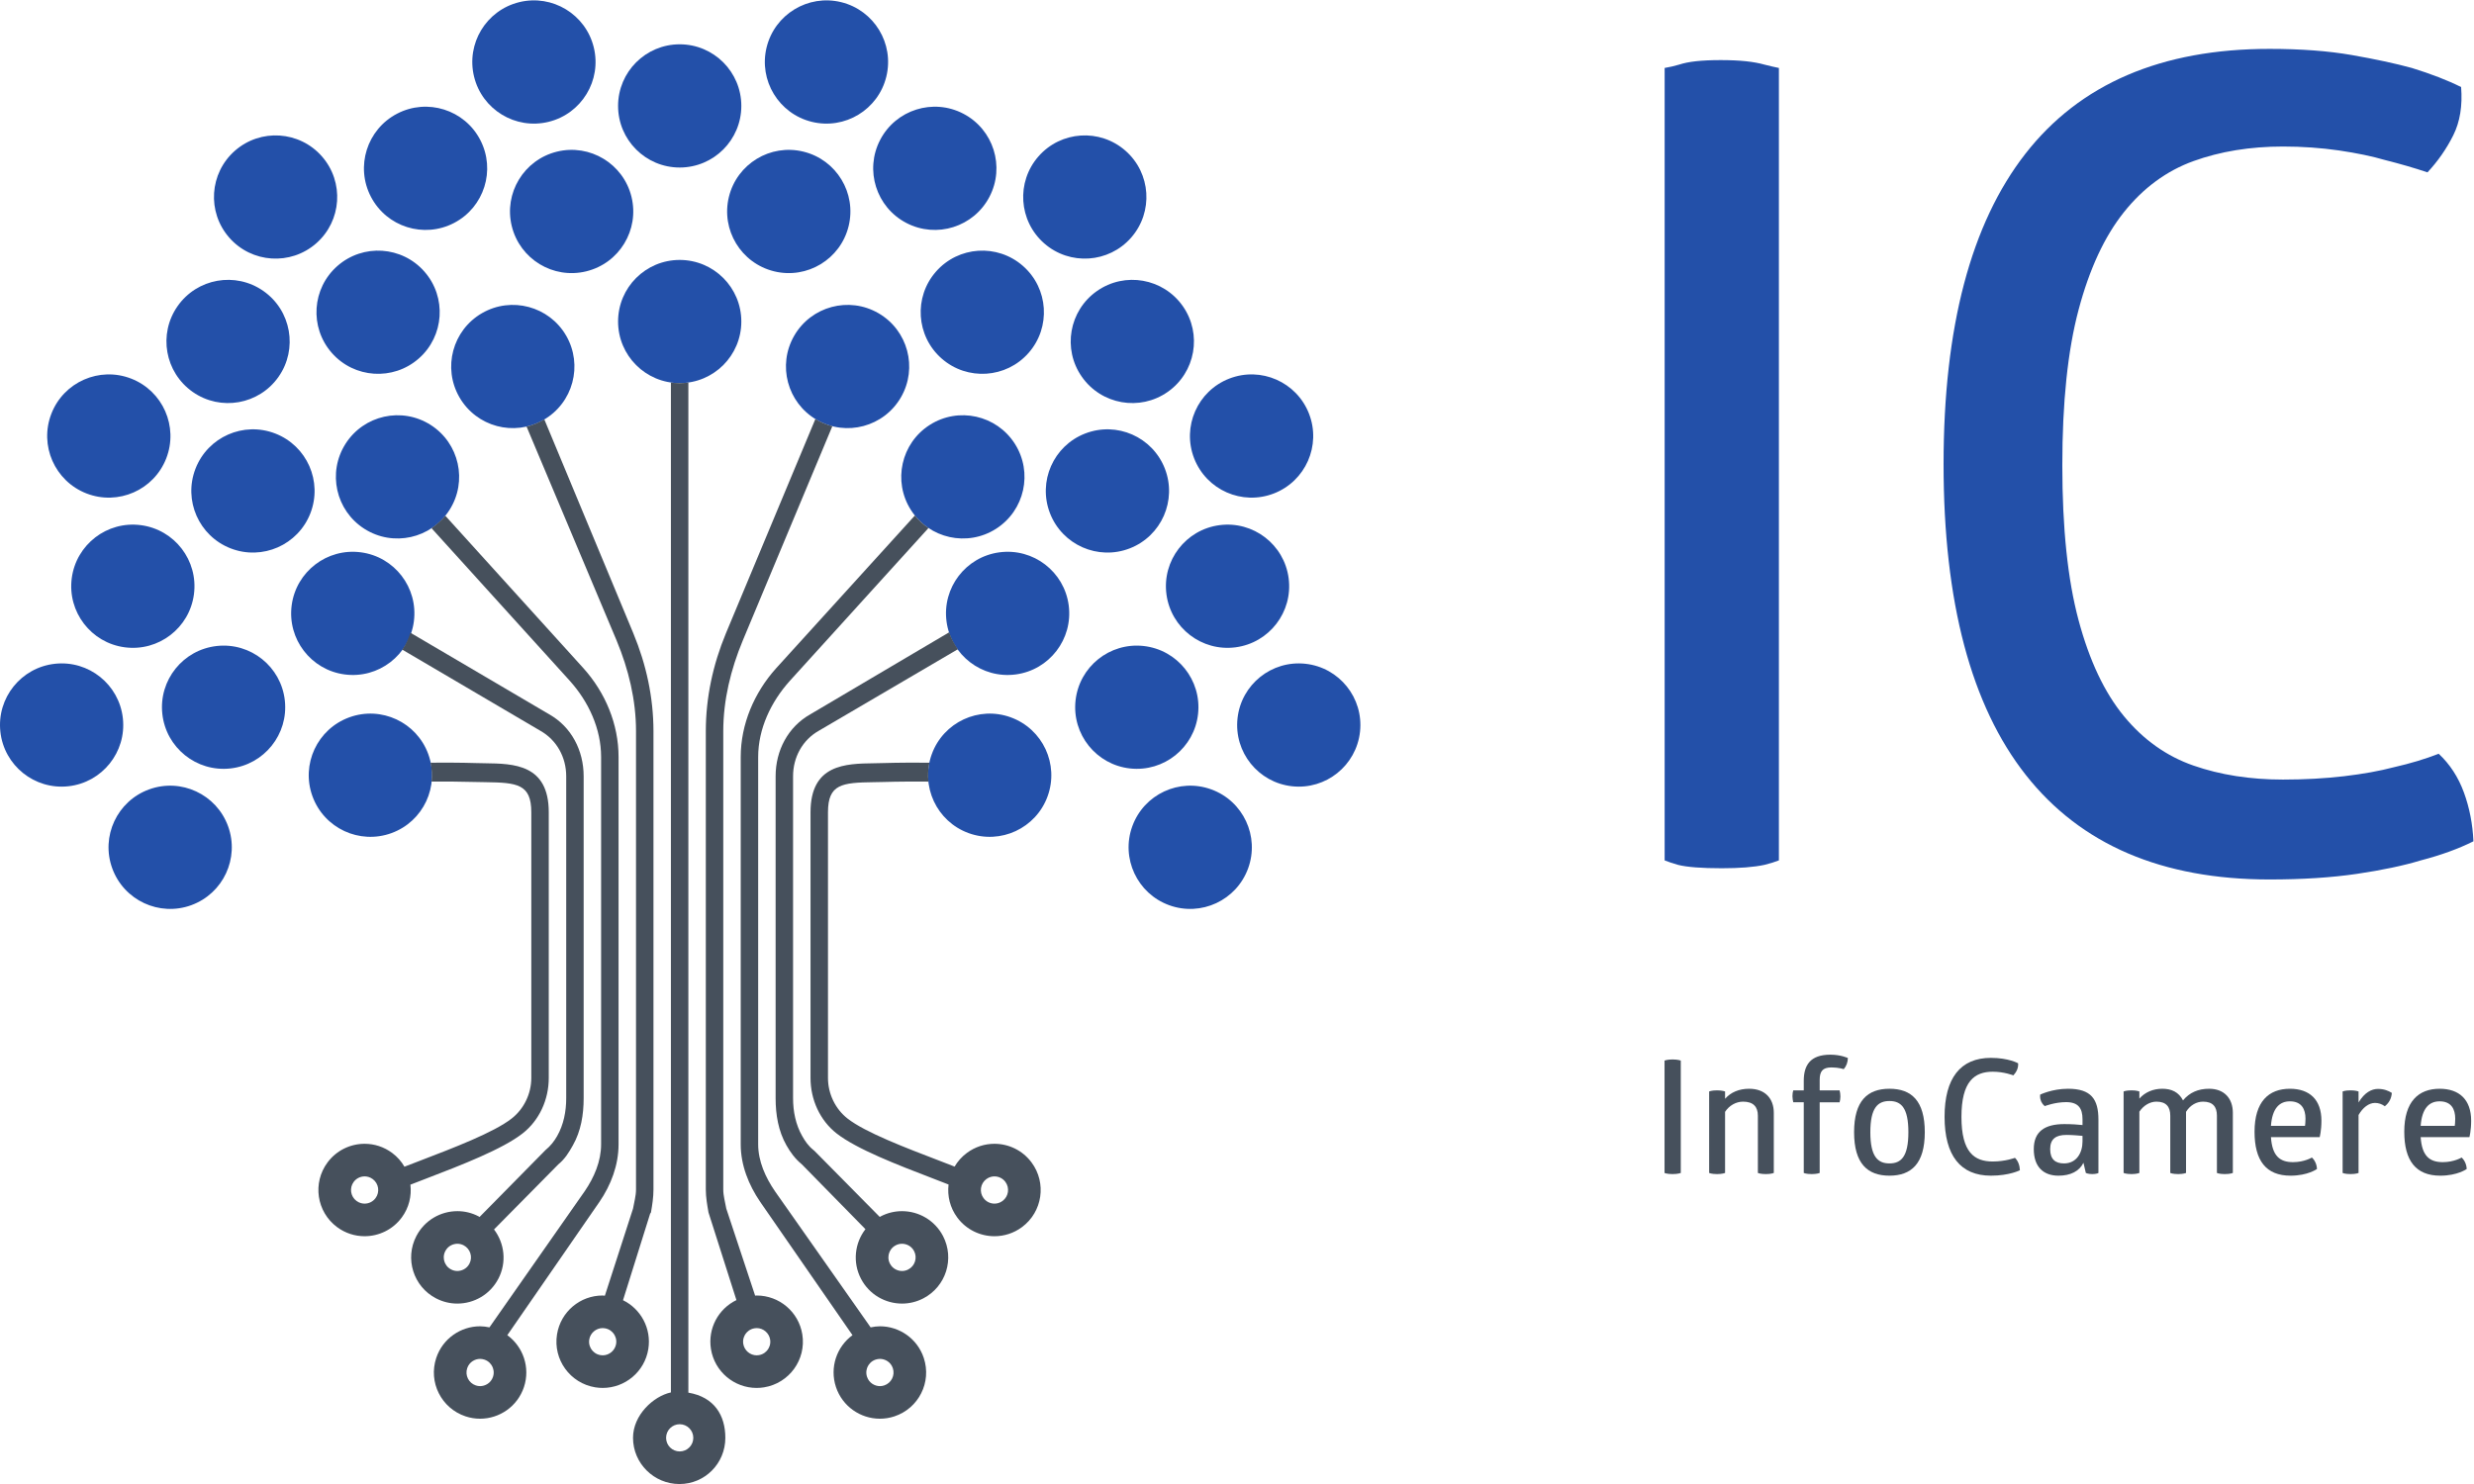
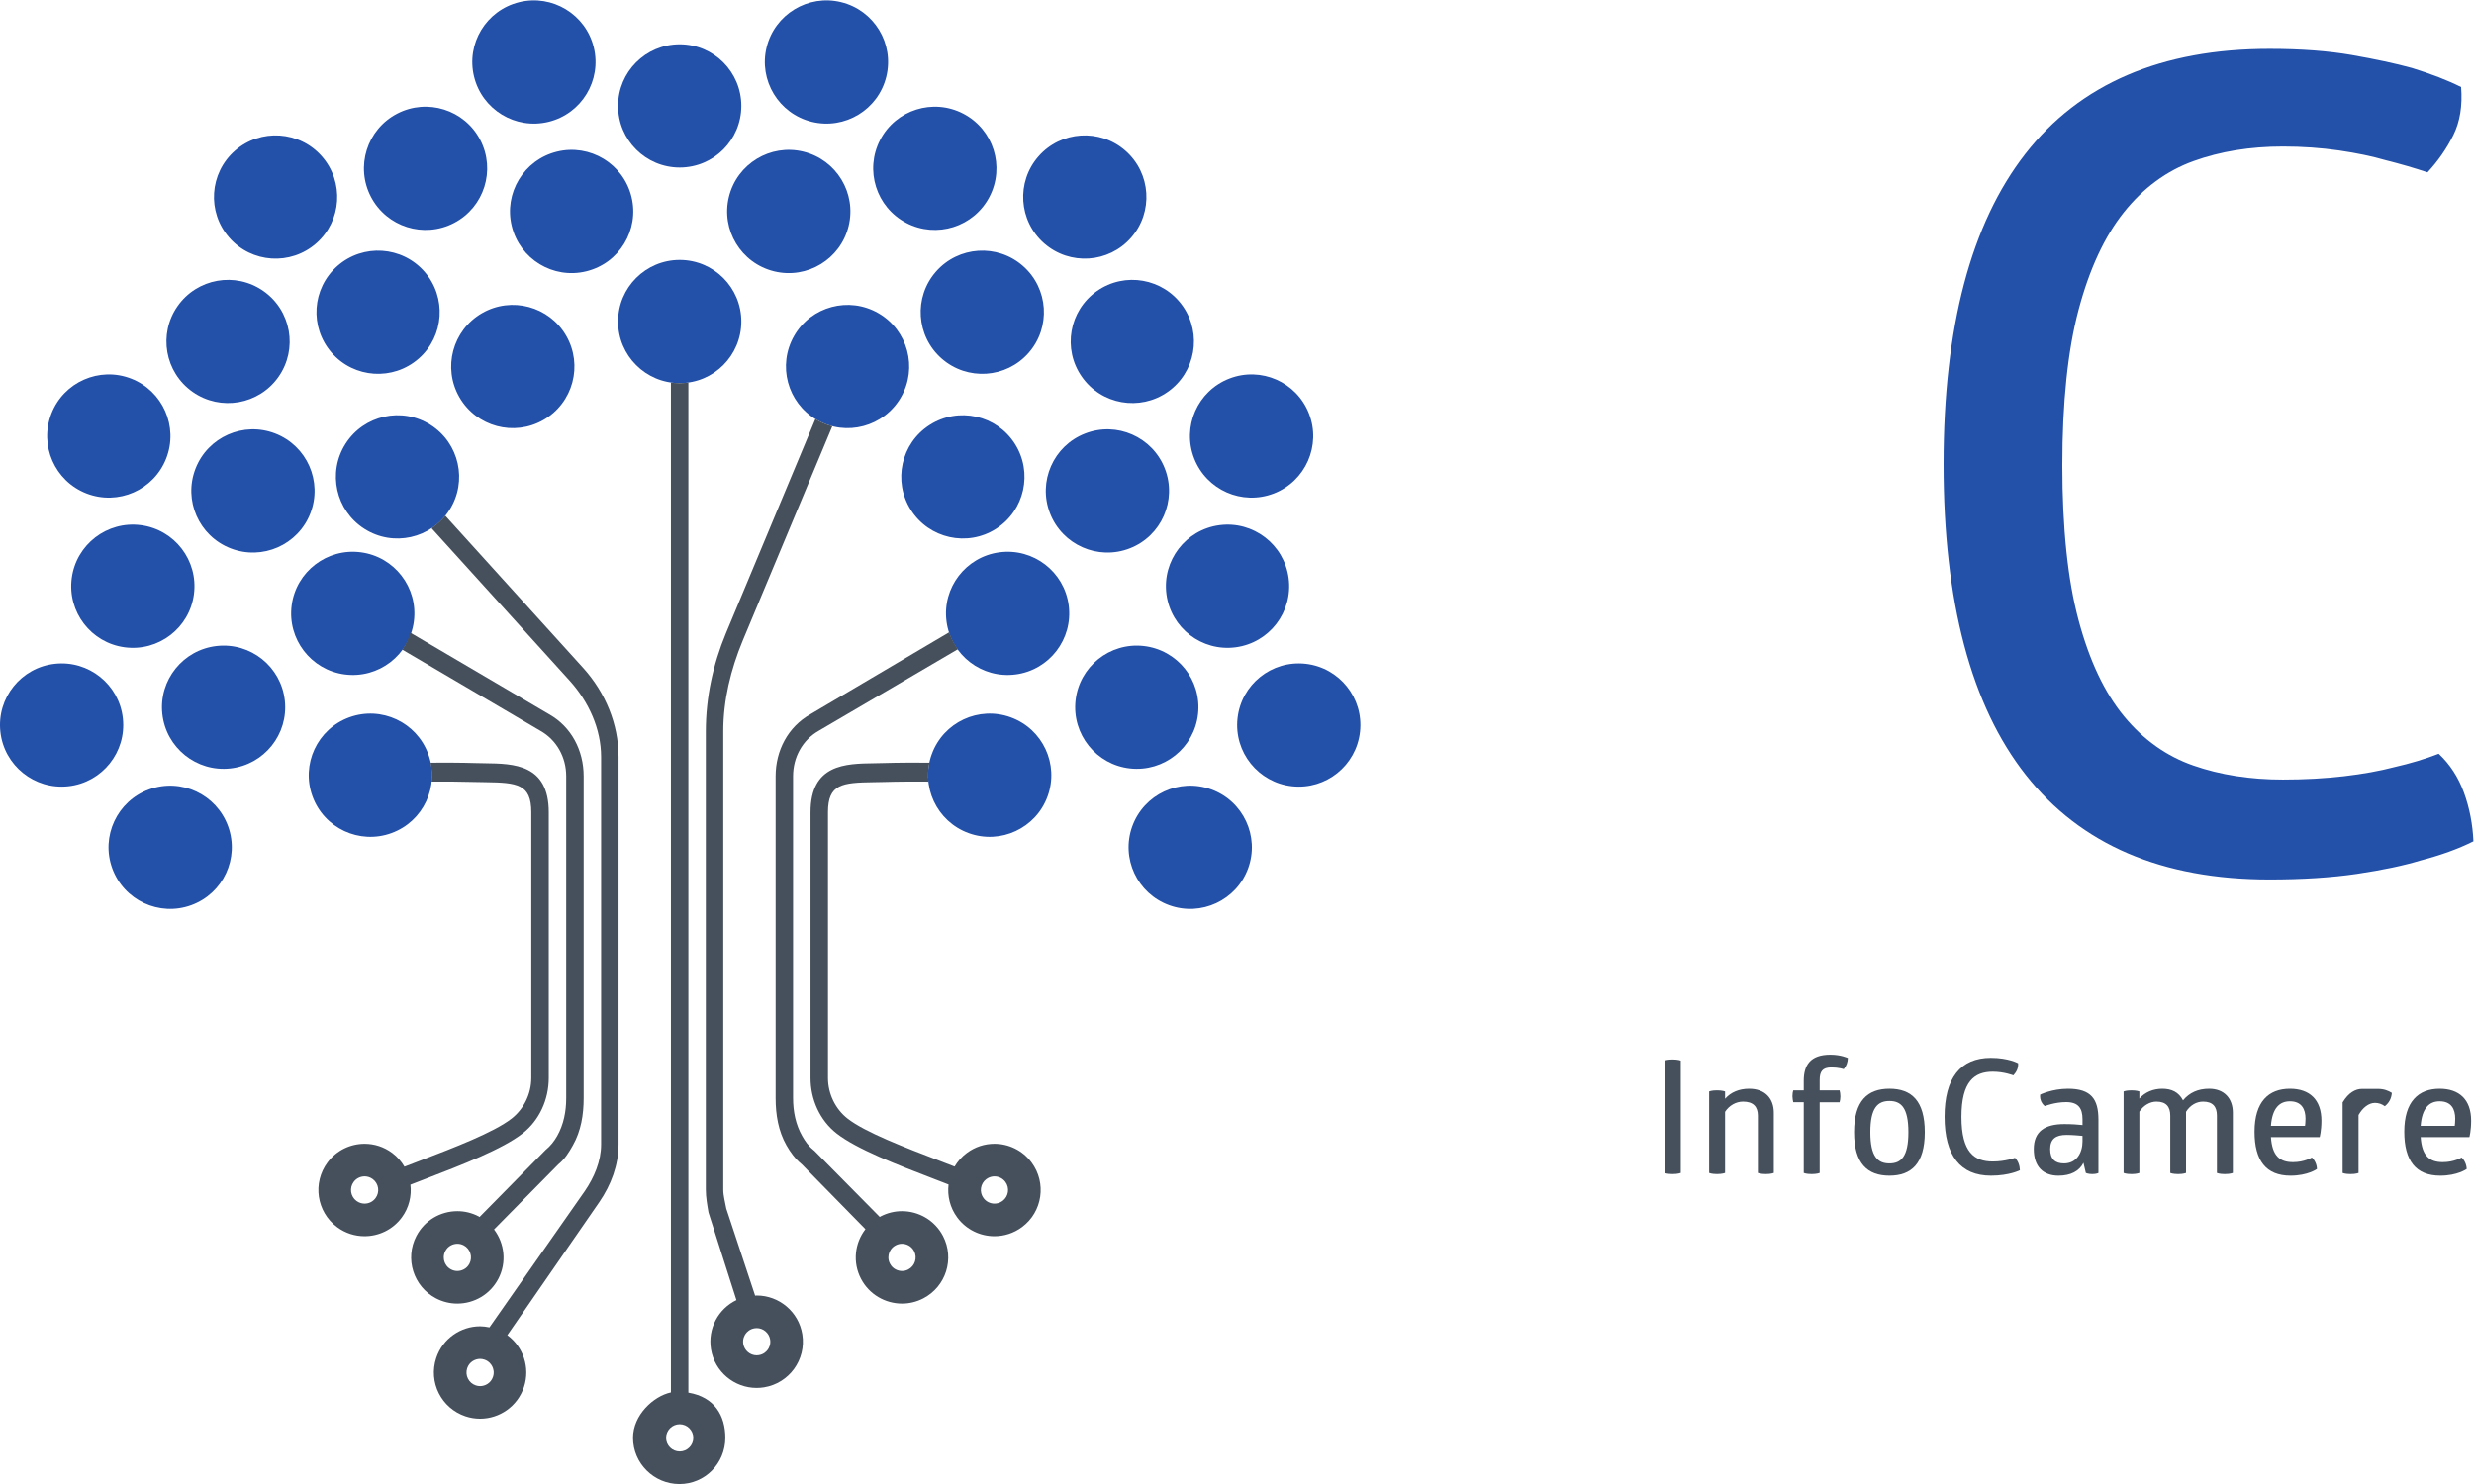
<svg xmlns="http://www.w3.org/2000/svg" xmlns:ns1="http://sodipodi.sourceforge.net/DTD/sodipodi-0.dtd" xmlns:ns2="http://www.inkscape.org/namespaces/inkscape" version="1.1" id="svg2" xml:space="preserve" width="377.947" height="226.773" viewBox="0 0 377.947 226.773" ns1:docname="Logo a colori alta risoluzione (2).eps">
  <defs id="defs6" />
  <ns1:namedview pagecolor="#ffffff" bordercolor="#666666" borderopacity="1" objecttolerance="10" gridtolerance="10" guidetolerance="10" ns2:pageopacity="0" ns2:pageshadow="2" ns2:window-width="640" ns2:window-height="480" id="namedview4" />
  <g id="g10" ns2:groupmode="layer" ns2:label="ink_ext_XXXXXX" transform="matrix(1.333,0,0,-1.333,0,226.773)">
    <g id="g12" transform="scale(0.1)">
-       <path d="m 1907.76,1623.32 c 5.13,0.84 10.69,2.12 16.69,3.86 5.13,1.7 11.55,3 19.25,3.86 7.7,0.84 17.11,1.29 28.25,1.29 11.11,0 20.73,-0.45 28.88,-1.29 8.12,-0.86 15.19,-2.16 21.19,-3.86 6.83,-1.74 12.39,-3.02 16.68,-3.86 V 714.91 c -4.29,-1.734 -9.85,-3.441 -16.68,-5.148 -12,-2.571 -28.24,-3.864 -48.79,-3.864 -23.11,0 -39.8,1.293 -50.08,3.864 -5.99,1.707 -11.13,3.414 -15.39,5.148 v 908.41" style="fill:#2350a9;fill-opacity:1;fill-rule:nonzero;stroke:none" id="path14" />
      <path d="m 2227.42,1169.11 c 0,156.98 31.23,275.56 93.71,355.78 62.47,80.19 155.77,120.3 279.86,120.3 35.97,0 67.42,-2.38 94.38,-7.08 26.95,-4.72 49.84,-9.65 68.68,-14.79 22.25,-6.88 41.07,-14.16 56.49,-21.88 1.69,-21.45 -1.28,-39.89 -9,-55.33 -7.69,-15.43 -17.55,-29.59 -29.52,-42.47 -15.4,5.16 -31.67,9.86 -48.78,14.16 -14.57,4.28 -32.1,7.92 -52.64,10.95 -20.54,2.98 -41.95,4.5 -64.19,4.5 -37.66,0 -71.89,-5.6 -102.71,-16.73 -30.8,-11.16 -57.35,-30.68 -79.6,-58.55 -22.25,-27.88 -39.58,-65.2 -51.98,-111.94 -12.43,-46.76 -18.62,-106.15 -18.62,-178.21 0,-72.05 6.19,-131.24 18.62,-177.554 12.4,-46.332 29.73,-82.996 51.98,-110.016 22.25,-27.027 48.8,-45.898 79.6,-56.613 30.82,-10.735 65.05,-16.09 102.71,-16.09 24.82,0 48.14,1.289 69.97,3.855 21.82,2.582 40.86,6 57.12,10.301 18.83,4.277 35.95,9.43 51.35,15.442 12.86,-12.024 22.48,-26.825 28.89,-44.387 6.42,-17.59 10.04,-36.25 10.91,-55.977 -17.12,-8.582 -37.22,-15.883 -60.32,-21.883 -19.72,-5.996 -44.1,-11.132 -73.19,-15.437 -29.11,-4.281 -62.49,-6.43 -100.15,-6.43 -123.23,0 -216.3,39.891 -279.21,119.664 -62.91,79.774 -94.36,198.575 -94.36,356.415" style="fill:#2350a9;fill-opacity:1;fill-rule:nonzero;stroke:none" id="path16" />
      <path d="m 1907.64,485.43 c 0,0 3.11,1.281 9.13,1.281 6.39,0 9.48,-1.281 9.48,-1.281 V 356.59 c 0,0 -3.28,-1.281 -9.3,-1.281 -6.56,0 -9.31,1.281 -9.31,1.281 v 128.84" style="fill:#46505c;fill-opacity:1;fill-rule:nonzero;stroke:none" id="path18" />
      <path d="m 2032.85,356.59 c 0,0 -3.1,-1.281 -9.12,-1.281 -6.2,0 -9.13,1.281 -9.13,1.281 v 65.699 c 0,10.223 -5.29,16.063 -16.97,16.063 -8.04,0 -15.88,-4.383 -20.62,-11.68 V 356.59 c 0,0 -3.28,-1.281 -9.12,-1.281 -6.39,0 -9.14,1.281 -9.14,1.281 v 93.441 c 0,0 2.75,1.27 9.14,1.27 5.84,0 9.12,-1.27 9.12,-1.27 v -8.402 c 6.57,7.48 16.05,11.5 27.56,11.5 18.24,0 28.28,-11.129 28.28,-27.559 v -68.98" style="fill:#46505c;fill-opacity:1;fill-rule:nonzero;stroke:none" id="path20" />
      <path d="m 2097.67,492.18 c 12.23,0 20.08,-3.828 20.08,-3.828 -0.19,-5.114 -1.65,-9.122 -4.75,-12.774 0,0 -5.66,2 -14.05,2 -10.4,0 -13.51,-4.738 -13.51,-14.406 v -11.871 h 22.82 c 0.54,-2 0.91,-4.379 0.91,-7.11 0,-2.371 -0.37,-4.57 -0.91,-6.57 h -22.82 V 356.59 c 0,0 -3.1,-1.281 -9.12,-1.281 -6.39,0 -9.13,1.281 -9.13,1.281 v 81.031 h -12.04 c -0.37,2 -0.92,4.379 -0.92,6.93 0,2.738 0.37,4.929 0.92,6.75 h 12.04 v 10.949 c 0,17.699 7.31,29.93 30.48,29.93" style="fill:#46505c;fill-opacity:1;fill-rule:nonzero;stroke:none" id="path22" />
      <path d="m 2165.39,439.078 c -13.32,0 -21.9,-7.668 -21.9,-35.769 0,-28.11 8.58,-35.77 21.9,-35.77 13.32,0 21.71,7.66 21.71,35.77 0,28.101 -8.39,35.769 -21.71,35.769 z m 0,14.051 c 25.18,0 40.51,-13.688 40.51,-49.82 0,-36.129 -15.51,-49.821 -40.51,-49.821 -25,0 -40.52,13.692 -40.52,49.821 0,36.132 15.52,49.82 40.52,49.82" style="fill:#46505c;fill-opacity:1;fill-rule:nonzero;stroke:none" id="path24" />
      <path d="m 2281.67,488.531 c 20.25,0 31.2,-6.203 31.2,-6.203 0.37,-6.019 -2.19,-10.219 -5.47,-13.867 0,0 -10.59,4.199 -23.55,4.199 -21.17,0 -35.94,-11.14 -35.94,-51.832 0,-40.699 14.77,-51.098 35.94,-51.098 14.43,0 25.37,4.2 25.37,4.2 3.65,-3.469 5.47,-8.77 5.66,-14.231 0,0 -11.87,-6.211 -33.21,-6.211 -34.86,0 -53.11,22.992 -53.11,67.524 0,44.16 18.07,67.519 53.11,67.519" style="fill:#46505c;fill-opacity:1;fill-rule:nonzero;stroke:none" id="path26" />
      <path d="m 2368.2,400.199 c -12.23,0 -18.61,-4.738 -18.61,-16.238 0,-11.859 6.02,-16.422 15.87,-16.422 14.42,0 21.18,12.231 21.18,25.18 v 6.39 c -4.2,0.36 -11.5,1.09 -18.44,1.09 z m 1.82,52.93 c 26.47,0 34.87,-11.859 34.87,-35.41 V 356.59 c 0,0 -2.01,-1.281 -7.12,-1.281 -4.56,0 -7.31,1.281 -7.31,1.281 l -2.73,11.68 c -4.75,-9.68 -14.79,-14.782 -28.65,-14.782 -17.16,0 -28.28,10.032 -28.28,30.473 0,19.898 12.22,28.66 35.04,28.66 8.2,0 16.05,-0.551 20.8,-1.101 v 6.75 c 0,12.41 -4.75,19.531 -18.8,19.531 -12.78,0 -24.46,-4.563 -24.46,-4.563 -0.18,0.184 -2.37,1.641 -4.2,5.473 -1.63,3.828 -1.09,7.48 -1.09,7.668 0,0 13.69,6.75 31.93,6.75" style="fill:#46505c;fill-opacity:1;fill-rule:nonzero;stroke:none" id="path28" />
      <path d="m 2531.74,453.129 c 17.35,0 27.2,-11.129 27.2,-27.559 v -68.98 c 0,0 -3.1,-1.281 -9.13,-1.281 -6.39,0 -9.12,1.281 -9.12,1.281 v 65.699 c 0,10.223 -4.75,16.063 -15.88,16.063 -7.48,0 -14.78,-4.024 -19.52,-11.68 V 356.59 c 0,0 -3.11,-1.281 -8.95,-1.281 -6.38,0 -9.12,1.281 -9.12,1.281 v 65.699 c 0,10.223 -4.74,16.063 -15.88,16.063 -7.48,0 -14.78,-4.383 -19.53,-11.5 V 356.59 c 0,0 -3.09,-1.281 -8.93,-1.281 -6.4,0 -9.13,1.281 -9.13,1.281 v 93.441 c 0,0 2.73,1.27 9.13,1.27 5.84,0 8.93,-1.27 8.93,-1.27 v -8.211 c 6.39,7.289 15.69,11.309 26.28,11.309 10.59,0 18.8,-3.828 23.73,-13.32 7.48,8.941 17.34,13.32 29.92,13.32" style="fill:#46505c;fill-opacity:1;fill-rule:nonzero;stroke:none" id="path30" />
      <path d="m 2624.32,438.711 c -11.86,0 -20.25,-7.852 -21.72,-28.102 h 39.06 c 0.18,1.461 0.54,4.379 0.54,8.211 0,10.77 -4.37,19.891 -17.88,19.891 z m -21.72,-41.063 c 1.47,-21.707 10.23,-28.648 25.37,-28.648 12.96,0 21.54,5.289 21.54,5.289 3.28,-2.91 5.65,-7.848 5.84,-13.141 0,0 -10.4,-7.66 -30.3,-7.66 -28.1,0 -41.25,17.332 -41.25,50.371 0,34.493 16.25,49.27 40.52,49.27 22.45,0 36.14,-12.41 36.14,-36.68 0,-11.5 -2.01,-18.801 -2.01,-18.801 h -55.85" style="fill:#46505c;fill-opacity:1;fill-rule:nonzero;stroke:none" id="path32" />
-       <path d="m 2725.27,452.949 c 6.75,0 11.85,-2.008 15.88,-4.57 -0.55,-6.559 -3.11,-11.309 -8.04,-15.32 -3.47,2.55 -7.11,3.832 -11.31,3.832 -7.12,0 -14.05,-5.481 -18.8,-13.871 v -66.43 c 0,0 -3.1,-1.281 -9.12,-1.281 -6.38,0 -9.13,1.281 -9.13,1.281 v 93.441 c 0,0 2.75,1.27 9.13,1.27 6.02,0 9.12,-1.27 9.12,-1.27 v -12.59 c 6.94,11.489 14.96,15.508 22.27,15.508" style="fill:#46505c;fill-opacity:1;fill-rule:nonzero;stroke:none" id="path34" />
+       <path d="m 2725.27,452.949 c 6.75,0 11.85,-2.008 15.88,-4.57 -0.55,-6.559 -3.11,-11.309 -8.04,-15.32 -3.47,2.55 -7.11,3.832 -11.31,3.832 -7.12,0 -14.05,-5.481 -18.8,-13.871 v -66.43 c 0,0 -3.1,-1.281 -9.12,-1.281 -6.38,0 -9.13,1.281 -9.13,1.281 v 93.441 v -12.59 c 6.94,11.489 14.96,15.508 22.27,15.508" style="fill:#46505c;fill-opacity:1;fill-rule:nonzero;stroke:none" id="path34" />
      <path d="m 2795.91,438.711 c -11.86,0 -20.25,-7.852 -21.72,-28.102 h 39.06 c 0.18,1.461 0.54,4.379 0.54,8.211 0,10.77 -4.37,19.891 -17.88,19.891 z m -21.72,-41.063 c 1.47,-21.707 10.23,-28.648 25.38,-28.648 12.96,0 21.53,5.289 21.53,5.289 3.28,-2.91 5.65,-7.848 5.84,-13.141 0,0 -10.4,-7.66 -30.29,-7.66 -28.11,0 -41.25,17.332 -41.25,50.371 0,34.493 16.25,49.27 40.51,49.27 22.45,0 36.14,-12.41 36.14,-36.68 0,-11.5 -2.01,-18.801 -2.01,-18.801 h -55.85" style="fill:#46505c;fill-opacity:1;fill-rule:nonzero;stroke:none" id="path36" />
      <path d="m 849.586,1332.64 c 0,-39.01 -31.621,-70.62 -70.621,-70.62 -39,0 -70.621,31.61 -70.621,70.62 0,39 31.621,70.61 70.621,70.61 39,0 70.621,-31.61 70.621,-70.61" style="fill:#2350a9;fill-opacity:1;fill-rule:nonzero;stroke:none" id="path38" />
      <path d="m 1145.56,1068.09 c -38.68,-5.08 -65.89,-40.56 -60.81,-79.238 5.1,-38.661 40.57,-65.887 79.24,-60.789 38.67,5.085 65.89,40.566 60.81,79.227 -5.1,38.67 -40.57,65.89 -79.24,60.8" style="fill:#2350a9;fill-opacity:1;fill-rule:nonzero;stroke:none" id="path40" />
      <path d="m 1158.39,878.906 c -36.65,13.34 -77.18,-5.554 -90.52,-42.207 -13.34,-36.652 5.56,-77.179 42.21,-90.519 36.66,-13.34 77.18,5.554 90.52,42.211 13.34,36.652 -5.55,77.175 -42.21,90.515" style="fill:#2350a9;fill-opacity:1;fill-rule:nonzero;stroke:none" id="path42" />
      <path d="m 1141.44,1095 c -32.9,-20.95 -76.55,-11.27 -97.51,21.62 -20.95,32.9 -11.27,76.56 21.62,97.51 32.9,20.96 76.56,11.28 97.51,-21.62 20.96,-32.9 11.28,-76.55 -21.62,-97.51" style="fill:#2350a9;fill-opacity:1;fill-rule:nonzero;stroke:none" id="path44" />
      <path d="m 1032.52,1245.76 c -19.5,-33.77 -62.688,-45.35 -96.461,-25.85 -33.786,19.5 -45.348,62.7 -25.856,96.47 19.508,33.77 62.692,45.35 96.477,25.84 33.77,-19.49 45.35,-62.69 25.84,-96.46" style="fill:#2350a9;fill-opacity:1;fill-rule:nonzero;stroke:none" id="path46" />
      <path d="m 413.512,1068.09 c 38.672,-5.08 65.886,-40.56 60.801,-79.238 -5.098,-38.661 -40.567,-65.887 -79.243,-60.789 -38.66,5.085 -65.886,40.566 -60.8,79.227 5.097,38.67 40.566,65.89 79.242,60.8" style="fill:#2350a9;fill-opacity:1;fill-rule:nonzero;stroke:none" id="path48" />
      <path d="m 400.316,878.906 c 36.657,13.34 77.18,-5.554 90.52,-42.207 13.34,-36.652 -5.555,-77.179 -42.207,-90.519 -36.652,-13.34 -77.18,5.554 -90.52,42.211 -13.339,36.652 5.555,77.175 42.207,90.515" style="fill:#2350a9;fill-opacity:1;fill-rule:nonzero;stroke:none" id="path50" />
      <path d="m 417.625,1095 c 32.898,-20.95 76.555,-11.27 97.508,21.62 20.953,32.9 11.277,76.56 -21.621,97.51 -32.895,20.96 -76.551,11.28 -97.504,-21.62 -20.957,-32.9 -11.281,-76.55 21.617,-97.51" style="fill:#2350a9;fill-opacity:1;fill-rule:nonzero;stroke:none" id="path52" />
      <path d="m 526.543,1245.76 c 19.508,-33.77 62.691,-45.35 96.465,-25.85 33.785,19.5 45.351,62.7 25.855,96.47 -19.504,33.77 -62.691,45.35 -96.476,25.84 -33.774,-19.49 -45.352,-62.69 -25.844,-96.46" style="fill:#2350a9;fill-opacity:1;fill-rule:nonzero;stroke:none" id="path54" />
      <path d="m 849.586,1579.81 c 0,-39 -31.621,-70.62 -70.621,-70.62 -39,0 -70.621,31.62 -70.621,70.62 0,39 31.621,70.62 70.621,70.62 39,0 70.621,-31.62 70.621,-70.62" style="fill:#2350a9;fill-opacity:1;fill-rule:nonzero;stroke:none" id="path56" />
      <path d="m 878.574,1646.94 c -9.269,-37.88 13.93,-76.12 51.821,-85.39 37.878,-9.26 76.105,13.93 85.375,51.81 9.28,37.89 -13.92,76.12 -51.813,85.39 -37.879,9.26 -76.109,-13.93 -85.383,-51.81" style="fill:#2350a9;fill-opacity:1;fill-rule:nonzero;stroke:none" id="path58" />
      <path d="m 1190.13,1521.94 c -25.71,-29.33 -22.79,-73.95 6.53,-99.66 29.33,-25.71 73.95,-22.8 99.66,6.53 25.72,29.33 22.8,73.95 -6.53,99.66 -29.33,25.71 -73.95,22.79 -99.66,-6.53" style="fill:#2350a9;fill-opacity:1;fill-rule:nonzero;stroke:none" id="path60" />
      <path d="m 1408.77,1267.2 c -36.36,-14.13 -54.36,-55.06 -40.23,-91.41 14.14,-36.36 55.06,-54.36 91.42,-40.23 36.35,14.15 54.36,55.07 40.22,91.42 -14.13,36.35 -55.06,54.36 -91.41,40.22" style="fill:#2350a9;fill-opacity:1;fill-rule:nonzero;stroke:none" id="path62" />
      <path d="m 1496.13,940.297 c -38.77,4.254 -73.65,-23.742 -77.88,-62.508 -4.25,-38.781 23.73,-73.648 62.51,-77.898 38.76,-4.239 73.64,23.746 77.88,62.511 4.25,38.778 -23.74,73.645 -62.51,77.895" style="fill:#2350a9;fill-opacity:1;fill-rule:nonzero;stroke:none" id="path64" />
      <path d="m 1008.71,1540.87 c -18.011,-34.59 -4.57,-77.24 30.03,-95.25 34.59,-18.01 77.24,-4.57 95.25,30.03 18.01,34.61 4.56,77.24 -30.03,95.25 -34.59,18.01 -77.25,4.56 -95.25,-30.03" style="fill:#2350a9;fill-opacity:1;fill-rule:nonzero;stroke:none" id="path66" />
      <path d="m 1257.19,1367.62 c -31.94,-22.37 -39.72,-66.41 -17.34,-98.35 22.37,-31.95 66.41,-39.72 98.35,-17.34 31.95,22.37 39.72,66.4 17.35,98.35 -22.38,31.95 -66.41,39.72 -98.36,17.34" style="fill:#2350a9;fill-opacity:1;fill-rule:nonzero;stroke:none" id="path68" />
      <path d="m 1397.6,1099.21 c -38.67,-5.08 -65.89,-40.57 -60.8,-79.24 5.1,-38.661 40.57,-65.888 79.24,-60.79 38.66,5.086 65.89,40.566 60.8,79.23 -5.1,38.67 -40.56,65.89 -79.24,60.8" style="fill:#2350a9;fill-opacity:1;fill-rule:nonzero;stroke:none" id="path70" />
      <path d="m 1388.2,796.289 c -36.65,13.34 -77.18,-5.555 -90.52,-42.207 -13.33,-36.652 5.56,-77.184 42.21,-90.523 36.66,-13.34 77.18,5.562 90.52,42.214 13.34,36.653 -5.55,77.176 -42.21,90.516" style="fill:#2350a9;fill-opacity:1;fill-rule:nonzero;stroke:none" id="path72" />
      <path d="m 680.492,1646.94 c 9.274,-37.88 -13.926,-76.12 -51.816,-85.39 -37.879,-9.26 -76.11,13.93 -85.383,51.81 -9.27,37.89 13.926,76.12 51.82,85.39 37.879,9.26 76.11,-13.93 85.379,-51.81" style="fill:#2350a9;fill-opacity:1;fill-rule:nonzero;stroke:none" id="path74" />
      <path d="m 368.938,1521.94 c 25.714,-29.33 22.792,-73.95 -6.532,-99.66 -29.328,-25.71 -73.945,-22.8 -99.66,6.53 -25.715,29.33 -22.793,73.95 6.531,99.66 29.328,25.71 73.946,22.79 99.661,-6.53" style="fill:#2350a9;fill-opacity:1;fill-rule:nonzero;stroke:none" id="path76" />
      <path d="m 150.301,1267.2 c 36.355,-14.13 54.359,-55.06 40.226,-91.41 -14.132,-36.36 -55.062,-54.36 -91.418,-40.23 -36.352,14.15 -54.359,55.07 -40.227,91.42 14.137,36.35 55.066,54.36 91.418,40.22" style="fill:#2350a9;fill-opacity:1;fill-rule:nonzero;stroke:none" id="path78" />
      <path d="M 62.938,940.297 C 101.703,944.551 136.582,916.555 140.82,877.789 145.07,839.008 117.09,804.141 78.309,799.891 39.543,795.652 4.664,823.637 0.426,862.402 -3.824,901.18 24.172,936.047 62.938,940.297" style="fill:#2350a9;fill-opacity:1;fill-rule:nonzero;stroke:none" id="path80" />
      <path d="m 550.359,1540.87 c 18.008,-34.59 4.567,-77.24 -30.027,-95.25 -34.594,-18.01 -77.246,-4.57 -95.254,30.03 -18.008,34.61 -4.562,77.24 30.031,95.25 34.594,18.01 77.243,4.56 95.25,-30.03" style="fill:#2350a9;fill-opacity:1;fill-rule:nonzero;stroke:none" id="path82" />
      <path d="m 301.875,1367.62 c 31.945,-22.37 39.719,-66.41 17.344,-98.35 -22.375,-31.95 -66.41,-39.72 -98.356,-17.34 -31.949,22.37 -39.718,66.4 -17.343,98.35 22.375,31.95 66.41,39.72 98.355,17.34" style="fill:#2350a9;fill-opacity:1;fill-rule:nonzero;stroke:none" id="path84" />
      <path d="m 161.465,1099.21 c 38.676,-5.08 65.887,-40.57 60.801,-79.24 -5.098,-38.661 -40.567,-65.888 -79.239,-60.79 -38.664,5.086 -65.886,40.566 -60.8,79.23 5.098,38.67 40.562,65.89 79.238,60.8" style="fill:#2350a9;fill-opacity:1;fill-rule:nonzero;stroke:none" id="path86" />
      <path d="m 170.863,796.289 c 36.657,13.34 77.18,-5.555 90.52,-42.207 13.34,-36.652 -5.555,-77.184 -42.207,-90.523 -36.653,-13.34 -77.18,5.562 -90.52,42.214 -13.34,36.653 5.555,77.176 42.207,90.516" style="fill:#2350a9;fill-opacity:1;fill-rule:nonzero;stroke:none" id="path88" />
      <path d="m 835.359,1475.57 c -9.269,-37.89 13.926,-76.11 51.817,-85.38 37.879,-9.27 76.109,13.93 85.383,51.81 9.269,37.89 -13.926,76.12 -51.821,85.39 -37.879,9.26 -76.109,-13.94 -85.379,-51.82" style="fill:#2350a9;fill-opacity:1;fill-rule:nonzero;stroke:none" id="path90" />
      <path d="m 1072.66,1389.86 c -25.71,-29.33 -22.79,-73.95 6.53,-99.66 29.33,-25.72 73.95,-22.8 99.66,6.53 25.72,29.32 22.8,73.95 -6.53,99.66 -29.33,25.71 -73.95,22.79 -99.66,-6.53" style="fill:#2350a9;fill-opacity:1;fill-rule:nonzero;stroke:none" id="path92" />
      <path d="m 1243.57,1204.25 c -36.35,-14.13 -54.36,-55.06 -40.22,-91.42 14.13,-36.35 55.06,-54.36 91.42,-40.22 36.35,14.14 54.35,55.06 40.22,91.41 -14.13,36.36 -55.06,54.37 -91.42,40.23" style="fill:#2350a9;fill-opacity:1;fill-rule:nonzero;stroke:none" id="path94" />
      <path d="m 1310.52,960.699 c -38.77,4.25 -73.65,-23.746 -77.89,-62.511 -4.25,-38.778 23.74,-73.645 62.51,-77.899 38.77,-4.234 73.65,23.746 77.89,62.524 4.25,38.765 -23.75,73.632 -62.51,77.886" style="fill:#2350a9;fill-opacity:1;fill-rule:nonzero;stroke:none" id="path96" />
      <path d="m 723.711,1475.57 c 9.269,-37.89 -13.926,-76.11 -51.82,-85.38 -37.879,-9.27 -76.11,13.93 -85.379,51.81 -9.274,37.89 13.926,76.12 51.816,85.39 37.879,9.26 76.11,-13.94 85.383,-51.82" style="fill:#2350a9;fill-opacity:1;fill-rule:nonzero;stroke:none" id="path98" />
      <path d="m 486.406,1389.86 c 25.715,-29.33 22.793,-73.95 -6.531,-99.66 -29.324,-25.72 -73.945,-22.8 -99.66,6.53 -25.711,29.32 -22.793,73.95 6.531,99.66 29.328,25.71 73.949,22.79 99.66,-6.53" style="fill:#2350a9;fill-opacity:1;fill-rule:nonzero;stroke:none" id="path100" />
      <path d="m 315.496,1204.25 c 36.356,-14.13 54.359,-55.06 40.227,-91.42 -14.133,-36.35 -55.067,-54.36 -91.418,-40.22 -36.356,14.14 -54.364,55.06 -40.227,91.41 14.137,36.36 55.067,54.37 91.418,40.23" style="fill:#2350a9;fill-opacity:1;fill-rule:nonzero;stroke:none" id="path102" />
      <path d="m 248.551,960.699 c 38.765,4.25 73.644,-23.746 77.883,-62.511 4.25,-38.778 -23.731,-73.645 -62.508,-77.899 -38.77,-4.234 -73.649,23.746 -77.887,62.524 -4.25,38.765 23.746,73.632 62.512,77.886" style="fill:#2350a9;fill-opacity:1;fill-rule:nonzero;stroke:none" id="path104" />
      <path d="m 430.371,327.75 c -2.973,-4 -7.551,-6.301 -12.543,-6.301 -2.348,0 -5.844,0.551 -9.273,3.09 -6.899,5.141 -8.332,14.93 -3.196,21.832 2.977,3.988 7.539,6.289 12.547,6.289 2.332,0 5.84,-0.539 9.27,-3.09 6.898,-5.14 8.332,-14.922 3.195,-21.82 z M 555.98,826.262 c -3.535,0.051 -6.82,0.101 -10.382,0.207 -18.055,0.543 -37.293,0.562 -52.196,0.449 1.52,-7.27 1.926,-14.563 1.18,-21.684 14.551,0.106 33.215,0.075 50.602,-0.449 3.679,-0.105 7.675,-0.168 11.316,-0.207 36.117,-0.512 52.398,-2.101 52.398,-34.476 V 465.488 c 0,-18.226 -8.609,-35.609 -22.507,-46.5 -20.422,-15.968 -66.145,-33.437 -106.348,-48.859 -5.637,-2.16 -11.098,-4.27 -16.531,-6.348 -3.489,5.981 -8.157,11.367 -14.059,15.758 -9.504,7.07 -20.578,10.492 -31.57,10.492 -16.168,0 -32.117,-7.371 -42.512,-21.351 -17.473,-23.461 -12.601,-56.641 10.856,-74.102 9.507,-7.078 20.593,-10.5 31.597,-10.5 16.168,0 32.129,7.383 42.524,21.352 8.398,11.281 11.511,24.8 10,37.742 5.679,2.207 11.363,4.406 17.343,6.707 41.633,15.961 88.258,34.051 111.235,52.031 19.129,14.961 29.972,38.731 29.972,63.578 v 304.614 c 0,55.128 -40.187,55.703 -72.918,56.16" style="fill:#46505c;fill-opacity:1;fill-rule:nonzero;stroke:none" id="path106" />
      <path d="m 538.008,252.629 c -3.235,-6.188 -9.285,-8.41 -13.887,-8.41 -2.492,0 -4.891,0.601 -7.16,1.781 -4.981,2.59 -6.938,6.84 -7.664,9.141 -0.731,2.3 -1.555,6.91 1.043,11.89 3.219,6.207 9.281,8.41 13.871,8.41 2.492,0 4.902,-0.601 7.16,-1.773 7.625,-3.977 10.602,-13.406 6.637,-21.039 z m 91.398,629.726 -159.051,93.536 c -2.32,-7.036 -5.183,-13.547 -9.41,-19.348 l 158.274,-93.016 c 18.816,-10.558 29.679,-30.535 29.679,-52.117 V 442.328 c 0,-15.199 -2.894,-30.207 -10.39,-43.418 -3.352,-5.89 -7.481,-11.289 -13.332,-16.039 L 549.57,306.102 c -0.382,0.207 -0.625,0.507 -1.015,0.707 -7.809,4.07 -16.133,6 -24.375,6 -19.117,0 -37.563,-10.379 -47.004,-28.52 -13.508,-25.949 -3.422,-57.93 22.527,-71.437 7.809,-4.071 16.172,-6 24.414,-6 19.129,0 37.594,10.386 47.035,28.519 9.782,18.789 7.047,40.649 -4.976,56.469 l 73.629,74.582 c 7.758,6.359 12.113,13.687 16.703,21.789 9.336,16.469 12.39,35.18 12.39,54.117 V 811.41 c 0,29.418 -14.015,56.629 -39.492,70.945" style="fill:#46505c;fill-opacity:1;fill-rule:nonzero;stroke:none" id="path108" />
-       <path d="m 706.113,160.672 c -1.211,-7.492 -7.797,-13.121 -15.332,-13.121 -0.847,0 -1.695,0.07 -2.554,0.211 -5.543,0.886 -8.739,4.297 -10.161,6.258 -1.406,1.949 -3.652,6.058 -2.75,11.621 1.211,7.468 7.797,13.109 15.332,13.109 0.836,0 1.696,-0.059 2.543,-0.211 5.555,-0.891 8.75,-4.301 10.172,-6.25 1.407,-1.961 3.641,-6.078 2.75,-11.617 z m 19.7,814.605 L 623.84,1220.4 c 0,0 0.015,0.11 -0.164,0 -6.281,-3.65 -13.485,-6.67 -20.211,-8.2 L 706.66,966.973 c 13.742,-33.149 22.238,-68.145 22.238,-104.039 V 337.59 c 0,-7.301 -2.187,-14.649 -3.414,-21.86 l -32.273,-99.832 c -0.938,0.051 -1.762,0.223 -2.691,0.223 -25.532,0 -47.957,-18.512 -52.157,-44.543 -4.668,-28.867 15,-56.047 43.883,-60.719 2.856,-0.461 5.715,-0.679 8.52,-0.679 25.531,0 48.031,18.519 52.226,44.531 3.805,23.578 -8.586,46.019 -28.984,56.008 l 31.07,99.16 0.934,1.402 c 1.523,8.668 2.886,17.52 2.886,26.309 v 525.344 c 0,38.75 -8.246,76.55 -23.085,112.343" style="fill:#46505c;fill-opacity:1;fill-rule:nonzero;stroke:none" id="path110" />
      <path d="m 778.965,37.371 c -8.606,0 -15.598,6.988 -15.598,15.598 0,8.59 6.992,15.59 15.598,15.59 8.59,0 15.594,-7 15.594,-15.59 0,-8.609 -7.004,-15.598 -15.594,-15.598 z m 9.933,67.391 V 1262.93 c 0,-0.55 -6.296,-0.91 -9.996,-0.91 -3.699,0 -10.004,0.37 -10.004,0.91 V 105.02 c -20,-4.29 -43.425,-25.891 -43.425,-52.051 0,-29.25 23.98,-52.969 53.226,-52.969 29.246,0 52.571,23.719 52.571,52.969 0,25.473 -12.372,46.723 -42.372,51.793" style="fill:#46505c;fill-opacity:1;fill-rule:nonzero;stroke:none" id="path112" />
      <path d="m 879.859,154.02 c -1.421,-1.961 -4.617,-5.372 -10.156,-6.258 -0.863,-0.141 -1.711,-0.211 -2.558,-0.211 -7.536,0 -14.122,5.629 -15.332,13.121 -0.887,5.539 1.343,9.656 2.75,11.617 1.421,1.949 4.617,5.359 10.171,6.25 0.848,0.152 1.707,0.211 2.543,0.211 7.536,0 14.121,-5.629 15.332,-13.109 0.887,-5.563 -1.339,-9.672 -2.75,-11.621 z m -12.582,62.101 c -0.617,0 -1.25,-0.121 -1.871,-0.141 l -33.058,99.75 c -1.227,7.211 -3.45,14.559 -3.45,21.86 v 525.344 c 0,35.894 8.606,70.89 22.352,104.039 l 102.645,245.657 c -7.415,2 -12.946,4.35 -19.442,8.23 L 831.945,975.277 C 817.109,939.484 808.898,901.684 808.898,862.934 V 337.59 c 0,-8.789 1.559,-17.641 3.082,-26.309 l 32.004,-100.422 c -20.593,-9.898 -33.023,-32.437 -29.191,-56.148 4.195,-26.012 26.758,-44.531 52.285,-44.531 2.805,0 5.68,0.218 8.535,0.679 28.883,4.672 48.535,31.852 43.867,60.719 -4.199,26.031 -26.671,44.543 -52.203,44.543" style="fill:#46505c;fill-opacity:1;fill-rule:nonzero;stroke:none" id="path114" />
-       <path d="m 1013.36,113.051 c -1.62,-0.551 -3.28,-0.813 -4.92,-0.813 -5.6,0 -12.346,3.313 -14.799,10.711 -1.758,5.332 -0.207,9.742 0.875,11.903 1.082,2.148 3.691,6.039 9.024,7.796 1.62,0.532 3.27,0.813 4.91,0.813 5.61,0 12.35,-3.32 14.81,-10.711 2.69,-8.16 -1.74,-17 -9.9,-19.699 z m -4.91,67.777 c -3.53,0 -7.1,-0.5 -10.669,-1.238 L 888.203,335.559 c -10.902,15.89 -19.305,34.492 -19.305,53.769 V 833.5 c 0,32.223 14.672,63.164 36.215,87.145 L 1064.1,1095.94 c -5.97,3.99 -10.91,8.57 -15.61,14.33 L 889.465,935.141 C 864.352,907.172 848.898,871.082 848.898,833.5 V 389.328 c 0,-23.68 9.051,-46.508 22.446,-66.039 L 976.98,170.641 c -18.113,-13.2 -26.367,-37.039 -18.937,-59.45 7.367,-22.242 28.113,-36.32 50.337,-36.32 5.51,0 11.16,0.859 16.69,2.699 27.78,9.199 42.84,39.168 33.63,66.942 -7.36,22.238 -28.04,36.316 -50.25,36.316" style="fill:#46505c;fill-opacity:1;fill-rule:nonzero;stroke:none" id="path116" />
      <path d="m 535.406,132.75 c 2.449,7.391 9.192,10.711 14.797,10.711 1.645,0 3.301,-0.281 4.918,-0.813 5.332,-1.757 7.942,-5.648 9.024,-7.796 1.082,-2.161 2.632,-6.571 0.875,-11.903 -2.454,-7.398 -9.196,-10.711 -14.801,-10.711 -1.645,0 -3.301,0.262 -4.918,0.813 -8.16,2.699 -12.594,11.539 -9.895,19.699 z m -35.468,11.762 c -9.204,-27.774 5.843,-57.742 33.617,-66.942 5.527,-1.84 11.148,-2.699 16.664,-2.699 22.219,0 42.898,14.078 50.265,36.32 7.43,22.411 -0.953,46.25 -19.066,59.45 l 105.469,152.648 c 13.394,19.531 22.011,42.359 22.011,66.039 V 833.5 c 0,37.582 -15.085,73.672 -40.199,101.641 L 510.359,1110 c -4.726,-5.59 -9.933,-9.87 -15.773,-14.32 L 653.129,920.645 c 21.543,-23.981 35.769,-54.922 35.769,-87.145 V 389.328 c 0,-19.277 -7.968,-37.879 -18.871,-53.769 L 560.926,179.59 c -3.567,0.738 -7.164,1.238 -10.696,1.238 -22.207,0 -42.925,-14.078 -50.292,-36.316" style="fill:#46505c;fill-opacity:1;fill-rule:nonzero;stroke:none" id="path118" />
      <path d="m 1040.96,246 c -2.27,-1.18 -4.67,-1.781 -7.15,-1.781 -4.61,0 -10.66,2.222 -13.88,8.41 -2.61,4.98 -1.77,9.59 -1.04,11.902 0.71,2.289 2.68,6.539 7.66,9.137 2.26,1.172 4.67,1.773 7.16,1.773 4.61,0 10.66,-2.203 13.88,-8.41 3.97,-7.633 1,-17.062 -6.63,-21.031 z m -7.25,66.809 c -8.24,0 -16.6,-1.93 -24.41,-6 -0.36,-0.188 -0.65,-0.469 -1.01,-0.661 l -75.024,75.911 -1.047,0.832 c -5.856,4.73 -9.516,10.129 -12.852,16.019 -7.5,13.211 -10.469,28.231 -10.469,43.418 v 369.094 c 0,21.566 10.692,41.543 29.676,52.207 l 159.256,93.375 c -4.18,5.836 -7.71,12.371 -9.98,19.43 L 928.75,882.445 C 903.113,868.051 888.898,840.824 888.898,811.422 V 442.328 c 0,-18.93 3.098,-37.656 12.438,-54.117 4.602,-8.102 9.926,-15.43 17.668,-21.789 l 72.828,-74.262 c -12.227,-15.84 -14.969,-37.879 -5.125,-56.789 9.438,-18.133 27.933,-28.519 47.063,-28.519 8.24,0 16.62,1.929 24.43,6 25.95,13.507 36.03,45.488 22.54,71.437 -9.46,18.141 -27.9,28.52 -47.03,28.52" style="fill:#46505c;fill-opacity:1;fill-rule:nonzero;stroke:none" id="path120" />
      <path d="m 1149.01,324.539 c -3.43,-2.539 -6.92,-3.09 -9.27,-3.09 -4.99,0 -9.57,2.301 -12.54,6.301 -5.14,6.898 -3.71,16.68 3.19,21.82 3.43,2.551 6.94,3.09 9.27,3.09 5.01,0 9.59,-2.301 12.56,-6.289 5.12,-6.902 3.69,-16.691 -3.21,-21.832 z m 33.17,44.141 c -10.39,13.98 -26.35,21.351 -42.52,21.351 -10.99,0 -22.09,-3.422 -31.59,-10.492 -5.87,-4.359 -10.57,-9.711 -14.05,-15.641 -5.29,2.051 -10.53,4.102 -16.1,6.231 -40.2,15.422 -86.205,32.891 -106.623,48.859 -13.902,10.891 -22.399,28.274 -22.399,46.5 v 304.614 c 0,32.375 16.153,33.964 52.272,34.476 3.64,0.039 7.41,0.102 11.08,0.207 17.84,0.535 37.06,0.559 51.76,0.442 -0.74,7.121 -0.38,14.418 1.14,21.687 -15.05,0.125 -34.93,0.117 -53.46,-0.445 -3.56,-0.106 -6.46,-0.156 -9.99,-0.207 -32.731,-0.457 -72.802,-1.032 -72.802,-56.16 V 465.488 c 0,-24.847 10.766,-48.617 29.879,-63.578 22.977,-17.98 69.833,-36.07 111.473,-52.031 5.78,-2.219 11.41,-4.391 16.84,-6.52 -1.56,-13.007 1.62,-26.589 10.06,-37.929 10.4,-13.969 26.39,-21.352 42.56,-21.352 11,0 22.1,3.422 31.61,10.5 23.46,17.461 28.34,50.641 10.86,74.102" style="fill:#46505c;fill-opacity:1;fill-rule:nonzero;stroke:none" id="path122" />
    </g>
  </g>
</svg>